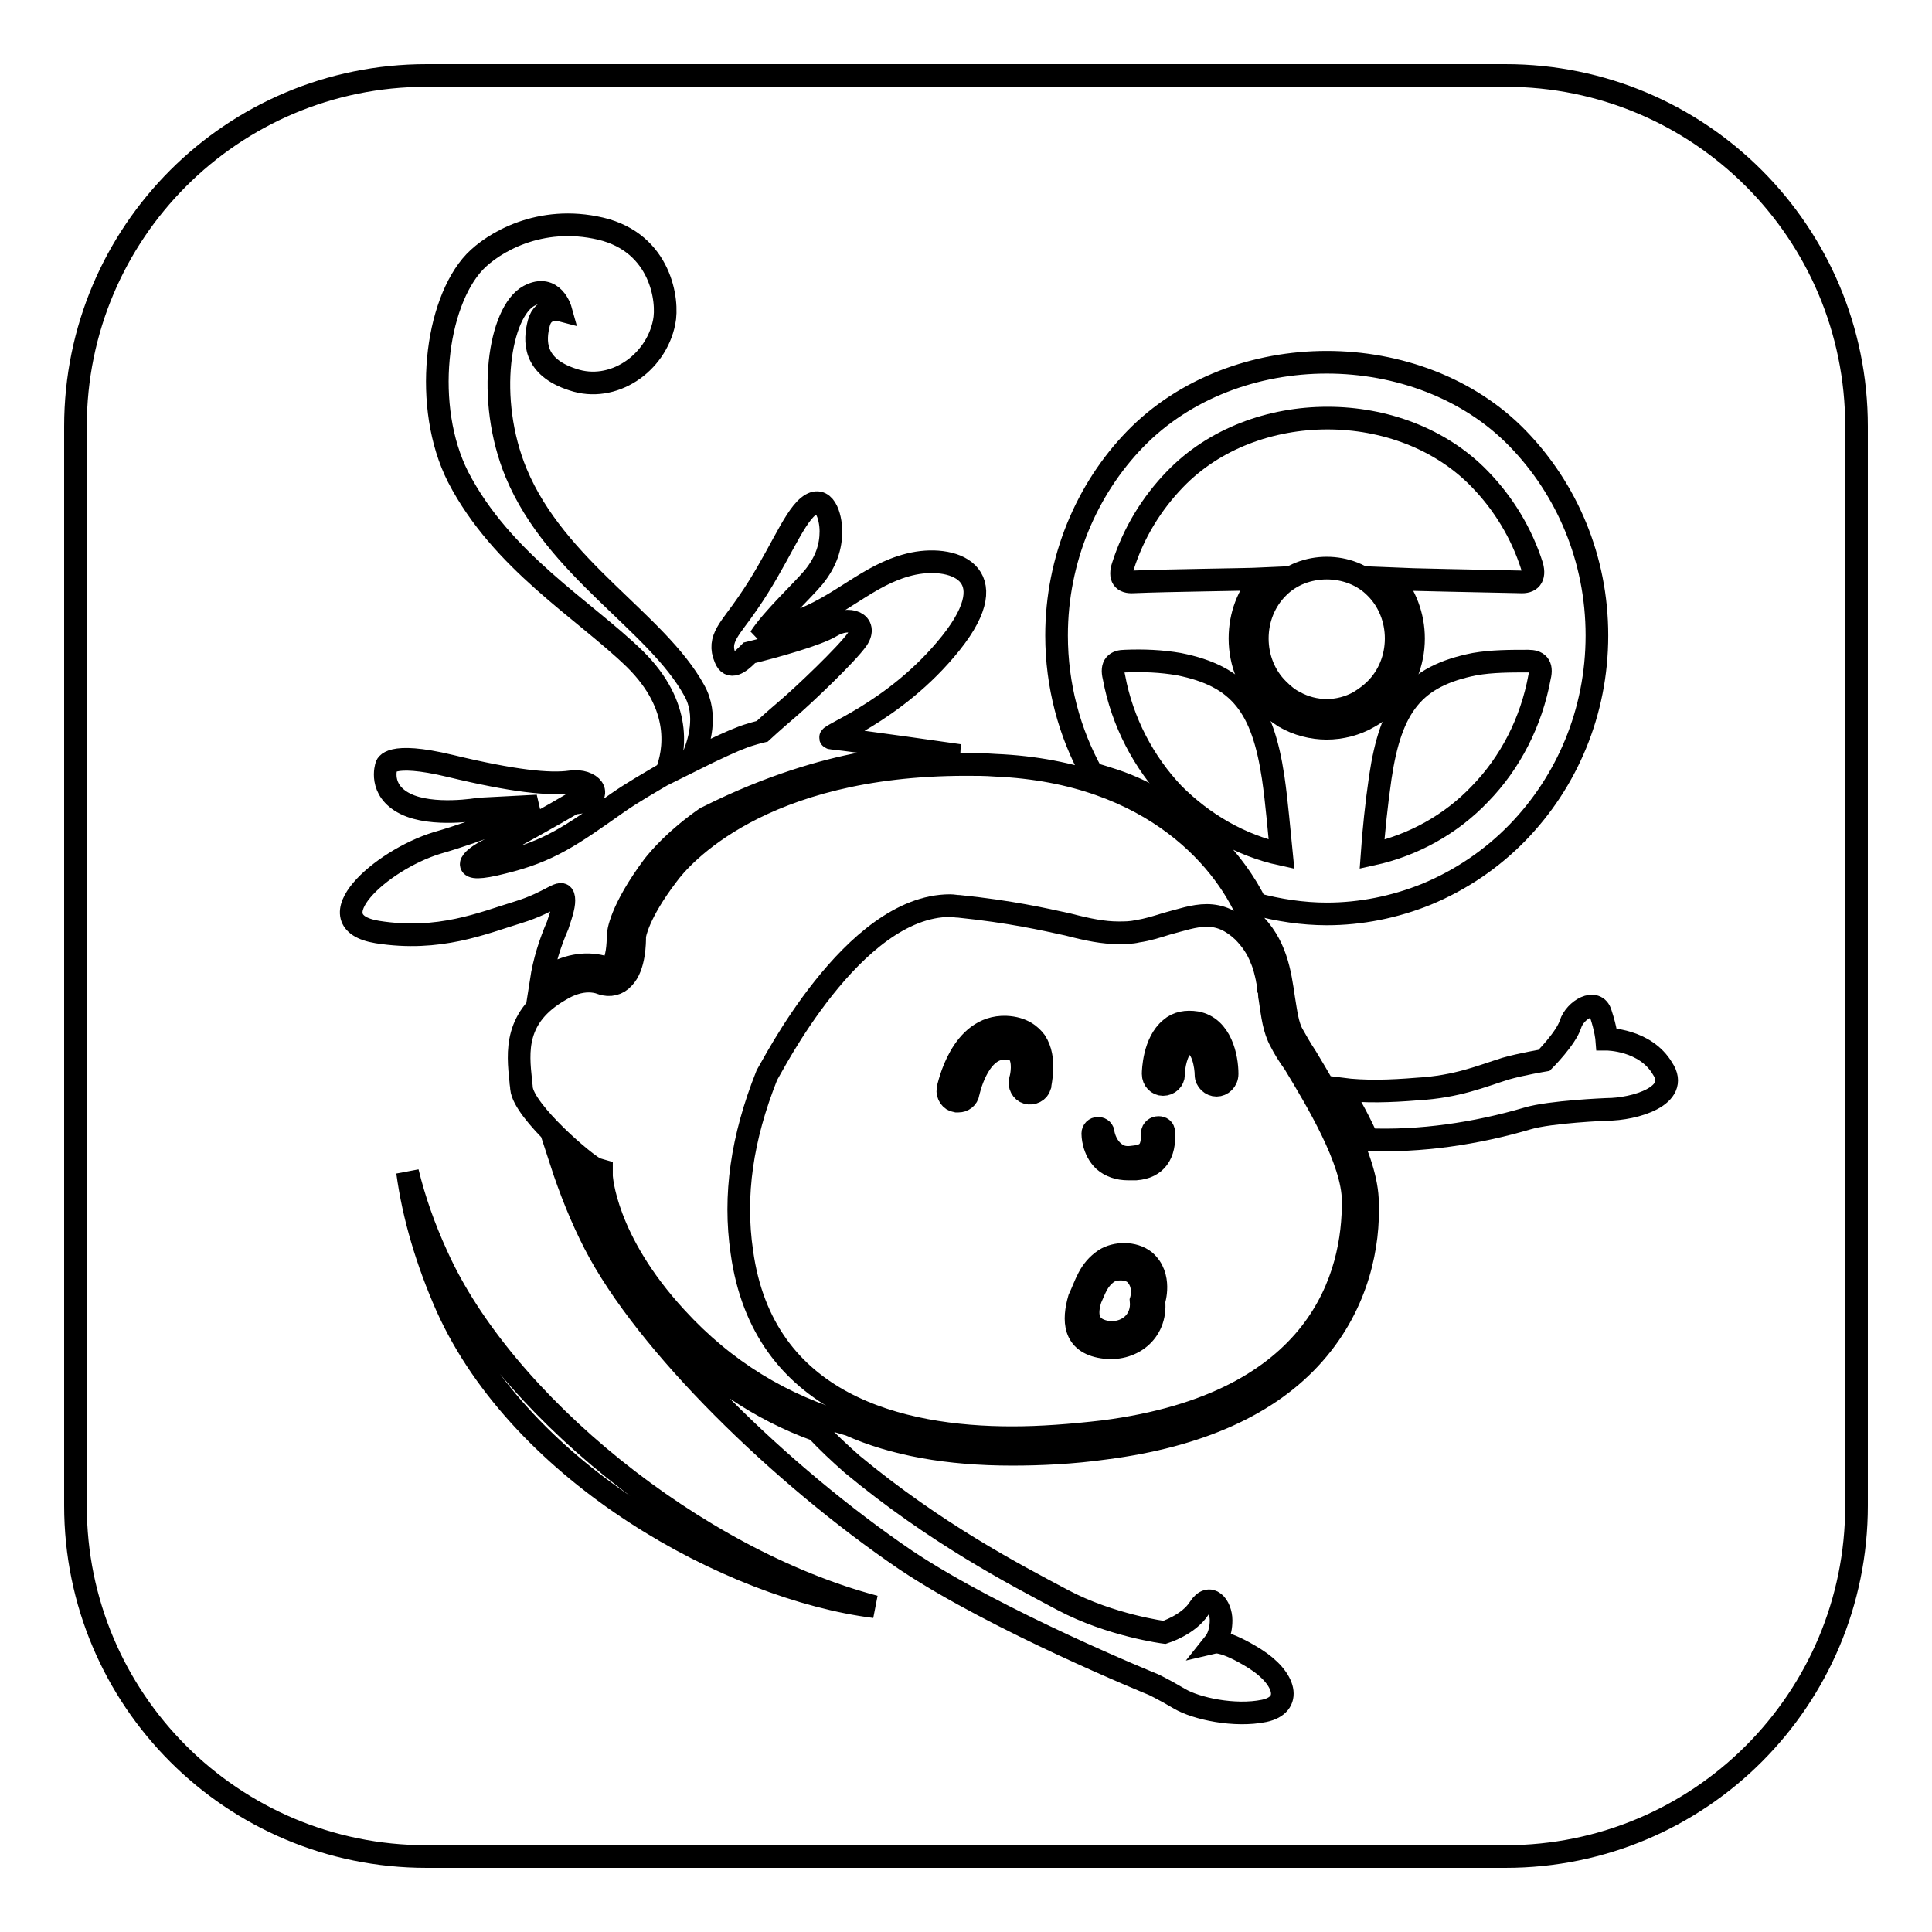
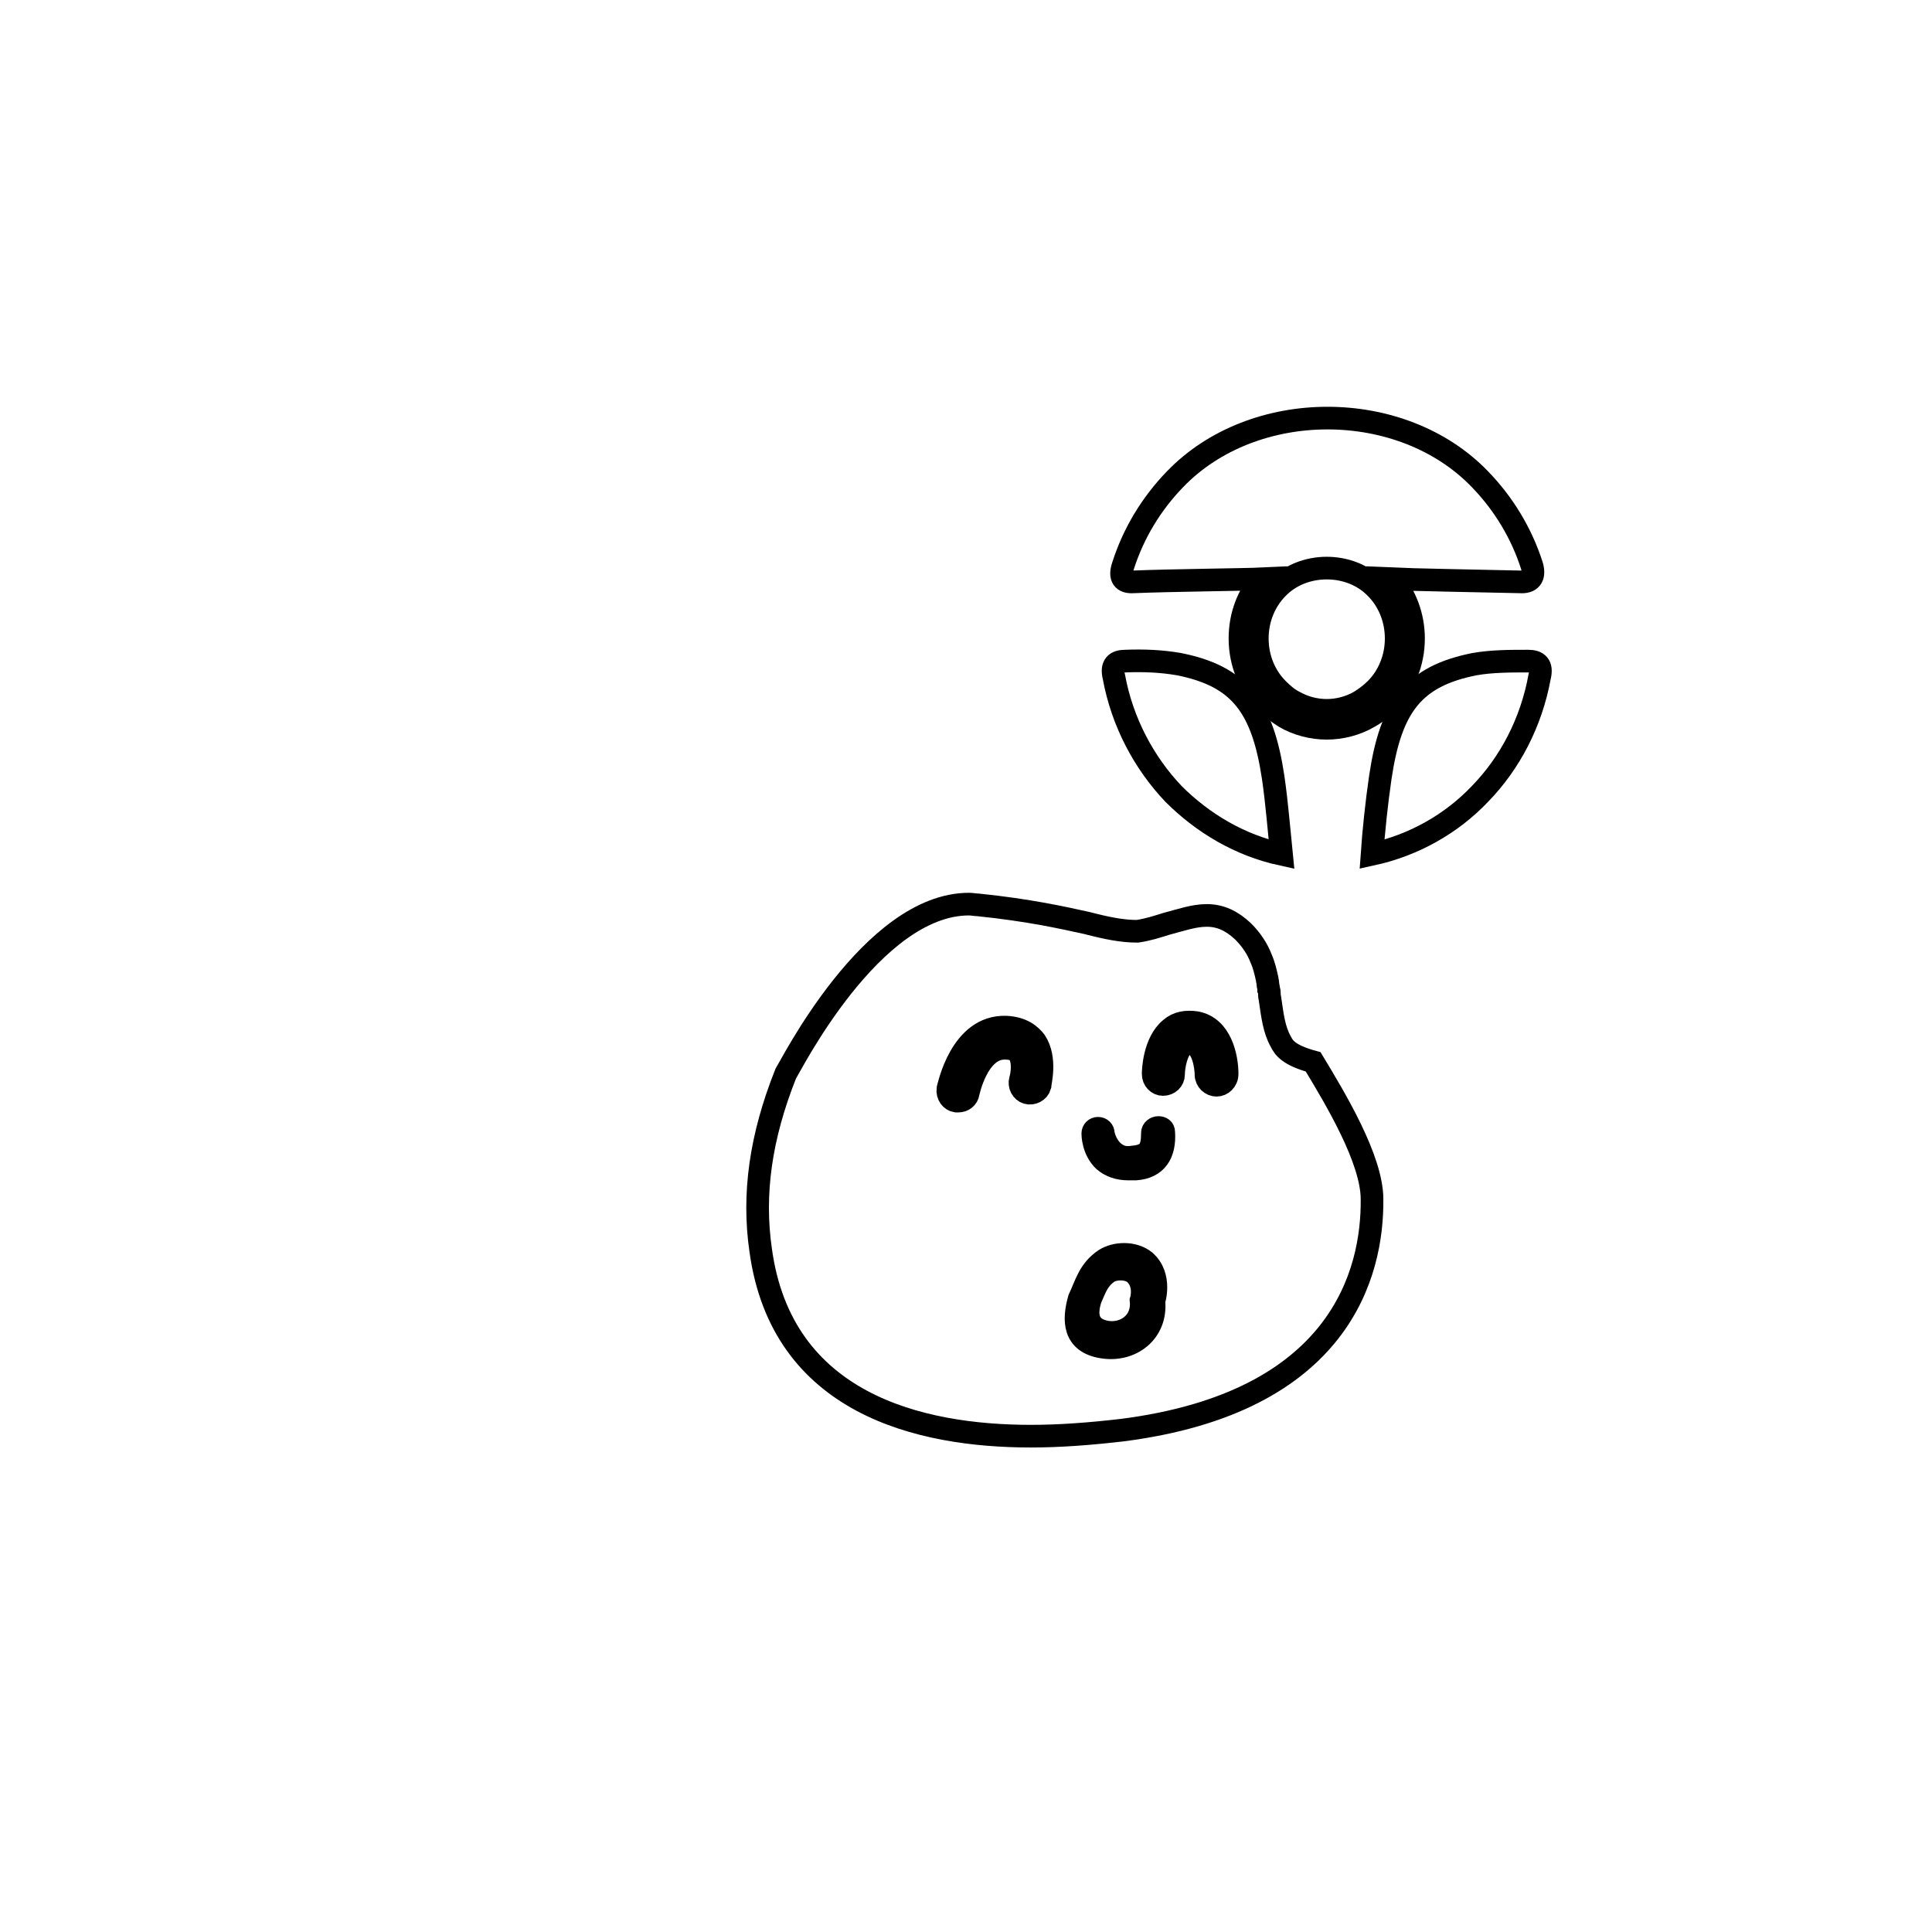
<svg xmlns="http://www.w3.org/2000/svg" version="1.1" x="0px" y="0px" viewBox="0 0 256 256" enable-background="new 0 0 256 256" xml:space="preserve">
  <g>
    <g>
      <path stroke-width="3" fill-opacity="0" stroke="#000000" d="M150.2,77.1c4.7-0.2,14.9-0.3,17-0.4c-1.8,2.1-2.9,4.8-2.9,7.9c0,3.3,1.3,6.3,3.4,8.4c0.7,0.8,1.6,1.4,2.5,2c1.7,1,3.7,1.5,5.6,1.5s3.9-0.5,5.6-1.5c0.9-0.5,1.8-1.2,2.5-2c2.1-2.1,3.4-5.1,3.4-8.4c0-3-1.1-5.8-2.9-7.9c2.1,0.1,12.2,0.3,17,0.4c1.4,0.1,2-0.6,1.6-2.1c-1.4-4.4-3.8-8.3-6.9-11.5c-5.2-5.4-12.7-8.1-20.2-8.1c-7.5,0-15,2.7-20.2,8.1c-3.1,3.2-5.5,7.1-6.9,11.5C148.3,76.5,148.8,77.2,150.2,77.1z M182.3,77.9c1.7,1.7,2.7,4.1,2.7,6.7s-1,5-2.7,6.7c-0.7,0.7-1.4,1.2-2.2,1.7c-2.7,1.5-5.9,1.5-8.6,0c-0.8-0.4-1.5-1-2.2-1.7c-1.7-1.7-2.7-4.1-2.7-6.7s1-5,2.7-6.7C172.7,74.4,178.9,74.4,182.3,77.9z" />
      <path stroke-width="3" fill-opacity="0" stroke="#000000" d="M146.8,168.6c-1.4,1-1.7,2.2-2.3,3.5c-0.6,1.9-0.6,3.9,2.1,4.4c2.5,0.4,4.9-1.3,4.6-4.2c0,0,0.7-2.2-0.9-3.6C149.4,168,147.7,168,146.8,168.6z" />
      <path stroke-width="3" fill-opacity="0" stroke="#000000" d="M155.5,105.2c3.9,3.9,8.8,6.8,14.3,8c-0.3-2.9-0.6-6.8-1.1-10.2c-1.4-9.3-4.4-13.4-12.5-15c-2.3-0.4-4.7-0.5-7.1-0.4c-1.2,0-1.9,0.5-1.5,2.1C148.7,95.7,151.6,101.1,155.5,105.2z" />
      <path stroke-width="3" fill-opacity="0" stroke="#000000" d="M195.4,88c-8.1,1.6-11.1,5.6-12.5,15c-0.5,3.4-0.9,7.3-1.1,10.2c5.5-1.2,10.5-4,14.3-8c4-4.1,6.8-9.5,7.9-15.5c0.4-1.6-0.3-2.1-1.5-2.1C200.1,87.6,197.7,87.6,195.4,88z" />
-       <path stroke-width="3" fill-opacity="0" stroke="#000000" d="M199.5,10H56.5C30.8,10,10,30.8,10,56.5v143c0,25.7,20.8,46.5,46.5,46.5h143c25.7,0,46.5-20.8,46.5-46.5V56.5C246,30.8,225.2,10,199.5,10z M150.4,58.2C157,51.4,166.4,48,175.8,48c9.4,0,18.8,3.4,25.3,10.1c6.5,6.7,10.5,15.9,10.5,26.1c0,10.2-4,19.4-10.5,26.1c-3.4,3.5-7.5,6.3-12.1,8.2c-4.2,1.7-8.7,2.6-13.2,2.6c-3.2,0-6.4-0.5-9.4-1.3c-2.5-5.3-9.2-13.2-18.8-16.4c-0.9-0.3-1.9-0.6-2.9-0.9c-3-5.4-4.7-11.7-4.7-18.3C140,74.1,144,64.8,150.4,58.2z M57.9,111.7c5.9-1.7,11.2-4,13.3-4.9c-3.8,0.2-7.7,0.4-7.7,0.4s-6.2,1.1-9.8-0.7c-3.6-1.8-2.5-5-2.5-5s0.2-2,8.5,0c8.3,2,13.1,2.5,15.9,2.1c2.8-0.4,4.4,1.8,1.7,2.6c-0.3,0.1-0.7,0.2-1.3,0.2c-2,1.2-9.1,5.2-11.2,6.2c-2.5,1.2-4.4,3.3,1.8,1.7c6.2-1.5,9.1-3.6,15.2-7.9c2-1.4,4.3-2.7,6.5-4c1.1-2.8,2.2-8.8-4.2-15.1c-6.8-6.6-17.6-12.9-23.4-24.1c-4.7-9.3-3-23,2.2-28.5c2.4-2.5,8.6-6.3,16.7-4.4c8,1.9,9,9.6,8.4,12.4c-1.1,5.5-6.8,9.4-12.1,7.6c-5.3-1.7-5.1-5.2-4.5-7.5c0.6-2.3,2.9-1.7,2.9-1.7s-1-3.6-4.2-1.9c-3.9,2.1-5.8,13.6-1.7,23.5C73.7,75.4,87,82.4,92,91.5c1.8,3.2,0.7,7-0.4,9.3c3.2-1.6,5.9-2.8,6.5-3c1.2-0.5,2.9-0.9,2.9-0.9s1.4-1.3,3.4-3c2-1.7,7.8-7.2,9.2-9.2c1.4-2.1-1-3.2-3.5-1.7c-1.8,1.1-7.5,2.7-10.8,3.5c-0.1,0.1-0.2,0.2-0.3,0.3c-1,1-2.3,2-2.9,0.4c-1.1-2.6,0.7-3.9,3-7.3c3.9-5.6,5.9-11.1,8-12.8c2.1-1.7,3,1.3,3,3.3c0,2-0.6,4-2.3,6.1c-1.6,1.9-5.4,5.4-7.1,8c1.2-0.7,2.7-1.3,4.6-2c6.2-2.2,9.6-6.3,15.2-7.7c5.6-1.4,13,1,5.5,10.4c-7.5,9.4-17.3,12.5-15.8,12.6c3.7,0.4,16.9,2.3,16.9,2.3l-5,0.2c0,0-11.8-0.3-28.2,7.9c-0.1,0.1-0.3,0.1-0.4,0.2c-4,2.8-6.1,5.3-6.9,6.3c-4.4,5.9-4.7,8.9-4.7,9.3v0v0c0,1-0.1,3.3-0.9,4.1c-0.3,0.3-0.5,0.2-0.8,0.1c-2.3-0.7-4.7-0.4-7.2,1c-0.5,0.3-0.9,0.5-1.3,0.8c0.4-2.6,1.2-5.1,2.2-7.4c0.6-1.8,0.9-2.8,0.8-3.6c-0.2-1.4-1.5,0.5-6.1,1.9c-4.6,1.4-10.4,3.9-18.6,2.6C41.5,122.1,50.4,114,57.9,111.7z M59.2,173.1c-2.6-5.9-4.4-11.9-5.2-17.8c0.9,3.7,2.2,7.4,3.9,11.1c8.7,19.4,34.2,40.2,58,46.5C96.9,210.5,69.2,195.4,59.2,173.1z M167.5,226.7c-3.9,0.8-9-0.3-11.2-1.6c-2.2-1.3-3.5-1.9-3.5-1.9s-20.7-8.4-32.8-16.5c-16.6-11.3-34.4-28.7-41.2-41.9c-1.7-3.3-3.2-7-4.5-11c1.4,1.2,2.7,2.2,3.5,2.7c0.2,2.2,1.7,10.1,10.4,19.5c5.7,6.2,12.5,10.8,20,13.5c1.4,1.5,3,3,4.7,4.5c11.1,9.2,21.5,14.6,27.9,18c6.4,3.4,13.5,4.3,13.5,4.3s3.2-1,4.6-3.2c1.4-2.2,2.9-0.3,2.9,1.6c0,1.9-0.8,2.9-0.8,2.9s1.3-0.3,5.3,2.2C170.4,222.4,171.3,225.9,167.5,226.7z M174.1,179.4c-5.9,6.7-15.2,10.9-27.7,12.5c-4.3,0.6-8.5,0.8-12.3,0.8c-8.5,0-15.7-1.3-21.5-3.9c-8.9-2.5-16.6-7.2-23-14.2c-9.5-10.3-9.9-18.7-9.9-18.8l0-0.7l-0.7-0.2c-1.3-0.5-9.6-7.6-9.9-10.7c0-0.3-0.1-0.7-0.1-1c-0.4-3.8-0.9-8.5,5.2-12c1.3-0.8,2.6-1.2,3.8-1.2c0.6,0,1.2,0.1,1.7,0.3c1.1,0.4,2.2,0.1,2.9-0.7c1.5-1.5,1.5-4.8,1.5-5.5c0-0.3,0.5-3.1,4.3-8.1c1.8-2.5,12.3-14.7,39.6-14.7c1.3,0,2.6,0,3.9,0.1c21.2,0.9,30.9,13.1,33.8,20.6c0,0,0,0,0.1,0c3.3,3.1,3.8,6.9,4.3,10.3c0.3,1.8,0.5,3.6,1.2,4.8c0.4,0.7,1,1.8,1.8,3c3,5,8.1,13.4,8.1,19.3C181.4,164.7,180.1,172.6,174.1,179.4z M212.9,147c0,0-7.5,0.3-10.5,1.2c-6.8,2-14.2,3.1-21.2,2.8c-1-2.3-2.3-4.6-3.5-6.7c3.1,0.4,6.5,0.3,10.1,0c5.3-0.3,8.5-1.7,11.7-2.7c2.1-0.6,5.1-1.1,5.1-1.1s2.9-2.9,3.5-4.8c0.6-1.9,3.4-3.5,4-1.4c0.7,2.1,0.8,3.4,0.8,3.4s5.1,0,7.4,3.9C222.7,145.2,216.6,147,212.9,147z" />
-       <path stroke-width="3" fill-opacity="0" stroke="#000000" d="M169.7,138c-0.9-1.6-1.1-3.5-1.4-5.5c0-0.2-0.1-0.4-0.1-0.7c0,0,0,0,0-0.1c0-0.2,0-0.4-0.1-0.6c0,0,0-0.1,0-0.1c0-0.2-0.1-0.4-0.1-0.6c0,0,0,0,0-0.1c0-0.2-0.1-0.4-0.1-0.6v0c-0.2-0.9-0.4-1.8-0.8-2.7l0,0c-0.5-1.3-1.3-2.5-2.4-3.6c-1.5-1.4-3-2.1-4.8-2.1c-1.7,0-3.4,0.6-5.3,1.1c-1.3,0.4-2.5,0.8-3.9,1c-0.8,0.2-1.7,0.2-2.5,0.2c-2,0-4-0.4-6.7-1.1c-3.2-0.7-7.6-1.7-14.4-2.4c-0.4,0-0.8-0.1-1.2-0.1c-12.9,0-23.7,21.6-24.3,22.5c-3.3,8.3-4.4,15.9-3.3,23.4c2.8,20.3,21,24.6,35.8,24.6c3.8,0,7.8-0.3,12.1-0.8c28.9-3.7,33.2-20.8,33.1-30.6c0-5.3-4.9-13.4-7.8-18.2C170.7,139.8,170.1,138.8,169.7,138z M137.8,143.9c-0.2,0.7-1,1.1-1.7,0.9c-0.7-0.2-1.1-1-0.9-1.7c0.2-0.6,0.5-2.5-0.2-3.5c-0.1-0.2-0.5-0.7-1.8-0.7c0,0-0.1,0-0.1,0c-3.6,0-4.8,5.9-4.8,5.9c-0.1,0.7-0.7,1.1-1.3,1.1c-0.1,0-0.2,0-0.3,0c-0.7-0.1-1.2-0.8-1.1-1.6c0.1-0.3,1.7-8.4,7.7-8.2c2.2,0.1,3.3,1.1,3.9,1.9C138.7,140.3,137.8,143.5,137.8,143.9z M152.9,172.4c0.4,4.2-3.1,6.7-6.8,6.1c-3.9-0.6-3.9-3.6-3.1-6.4c0.9-1.9,1.3-3.8,3.4-5.2c1.4-0.9,3.8-1,5.3,0.2C154,169.1,152.9,172.4,152.9,172.4z M150.5,154.9c-0.3,0-0.7,0-1,0c-1.3,0-2.4-0.4-3.2-1.1c-1.5-1.4-1.5-3.5-1.5-3.6c0-0.4,0.3-0.7,0.7-0.7s0.7,0.3,0.7,0.7c0,0,0.2,1.4,1.3,2.4c0.7,0.6,1.4,0.9,2.7,0.7c2-0.2,2.5-1,2.5-3.2c0-0.4,0.4-0.7,0.8-0.7c0.4,0,0.7,0.2,0.7,0.6C154.4,152.9,153.2,154.7,150.5,154.9z M161.2,143.8c-0.7,0-1.4-0.6-1.4-1.4c0-1-0.4-3.9-1.9-4.1c-0.6-0.1-0.9,0.1-1.1,0.2c-0.9,0.7-1.3,2.8-1.3,3.9c0,0.7-0.6,1.3-1.4,1.3h0c-0.7,0-1.3-0.6-1.3-1.4c0-0.4,0.1-4.2,2.3-6c0.9-0.8,2.1-1,3.4-0.8c3.3,0.6,4.1,4.6,4.1,6.8C162.6,143.2,161.9,143.8,161.2,143.8z" />
+       <path stroke-width="3" fill-opacity="0" stroke="#000000" d="M169.7,138c-0.9-1.6-1.1-3.5-1.4-5.5c0-0.2-0.1-0.4-0.1-0.7c0,0,0,0,0-0.1c0-0.2,0-0.4-0.1-0.6c0,0,0-0.1,0-0.1c0-0.2-0.1-0.4-0.1-0.6c0,0,0,0,0-0.1c0-0.2-0.1-0.4-0.1-0.6v0c-0.2-0.9-0.4-1.8-0.8-2.7l0,0c-0.5-1.3-1.3-2.5-2.4-3.6c-1.5-1.4-3-2.1-4.8-2.1c-1.7,0-3.4,0.6-5.3,1.1c-1.3,0.4-2.5,0.8-3.9,1c-2,0-4-0.4-6.7-1.1c-3.2-0.7-7.6-1.7-14.4-2.4c-0.4,0-0.8-0.1-1.2-0.1c-12.9,0-23.7,21.6-24.3,22.5c-3.3,8.3-4.4,15.9-3.3,23.4c2.8,20.3,21,24.6,35.8,24.6c3.8,0,7.8-0.3,12.1-0.8c28.9-3.7,33.2-20.8,33.1-30.6c0-5.3-4.9-13.4-7.8-18.2C170.7,139.8,170.1,138.8,169.7,138z M137.8,143.9c-0.2,0.7-1,1.1-1.7,0.9c-0.7-0.2-1.1-1-0.9-1.7c0.2-0.6,0.5-2.5-0.2-3.5c-0.1-0.2-0.5-0.7-1.8-0.7c0,0-0.1,0-0.1,0c-3.6,0-4.8,5.9-4.8,5.9c-0.1,0.7-0.7,1.1-1.3,1.1c-0.1,0-0.2,0-0.3,0c-0.7-0.1-1.2-0.8-1.1-1.6c0.1-0.3,1.7-8.4,7.7-8.2c2.2,0.1,3.3,1.1,3.9,1.9C138.7,140.3,137.8,143.5,137.8,143.9z M152.9,172.4c0.4,4.2-3.1,6.7-6.8,6.1c-3.9-0.6-3.9-3.6-3.1-6.4c0.9-1.9,1.3-3.8,3.4-5.2c1.4-0.9,3.8-1,5.3,0.2C154,169.1,152.9,172.4,152.9,172.4z M150.5,154.9c-0.3,0-0.7,0-1,0c-1.3,0-2.4-0.4-3.2-1.1c-1.5-1.4-1.5-3.5-1.5-3.6c0-0.4,0.3-0.7,0.7-0.7s0.7,0.3,0.7,0.7c0,0,0.2,1.4,1.3,2.4c0.7,0.6,1.4,0.9,2.7,0.7c2-0.2,2.5-1,2.5-3.2c0-0.4,0.4-0.7,0.8-0.7c0.4,0,0.7,0.2,0.7,0.6C154.4,152.9,153.2,154.7,150.5,154.9z M161.2,143.8c-0.7,0-1.4-0.6-1.4-1.4c0-1-0.4-3.9-1.9-4.1c-0.6-0.1-0.9,0.1-1.1,0.2c-0.9,0.7-1.3,2.8-1.3,3.9c0,0.7-0.6,1.3-1.4,1.3h0c-0.7,0-1.3-0.6-1.3-1.4c0-0.4,0.1-4.2,2.3-6c0.9-0.8,2.1-1,3.4-0.8c3.3,0.6,4.1,4.6,4.1,6.8C162.6,143.2,161.9,143.8,161.2,143.8z" />
    </g>
  </g>
</svg>